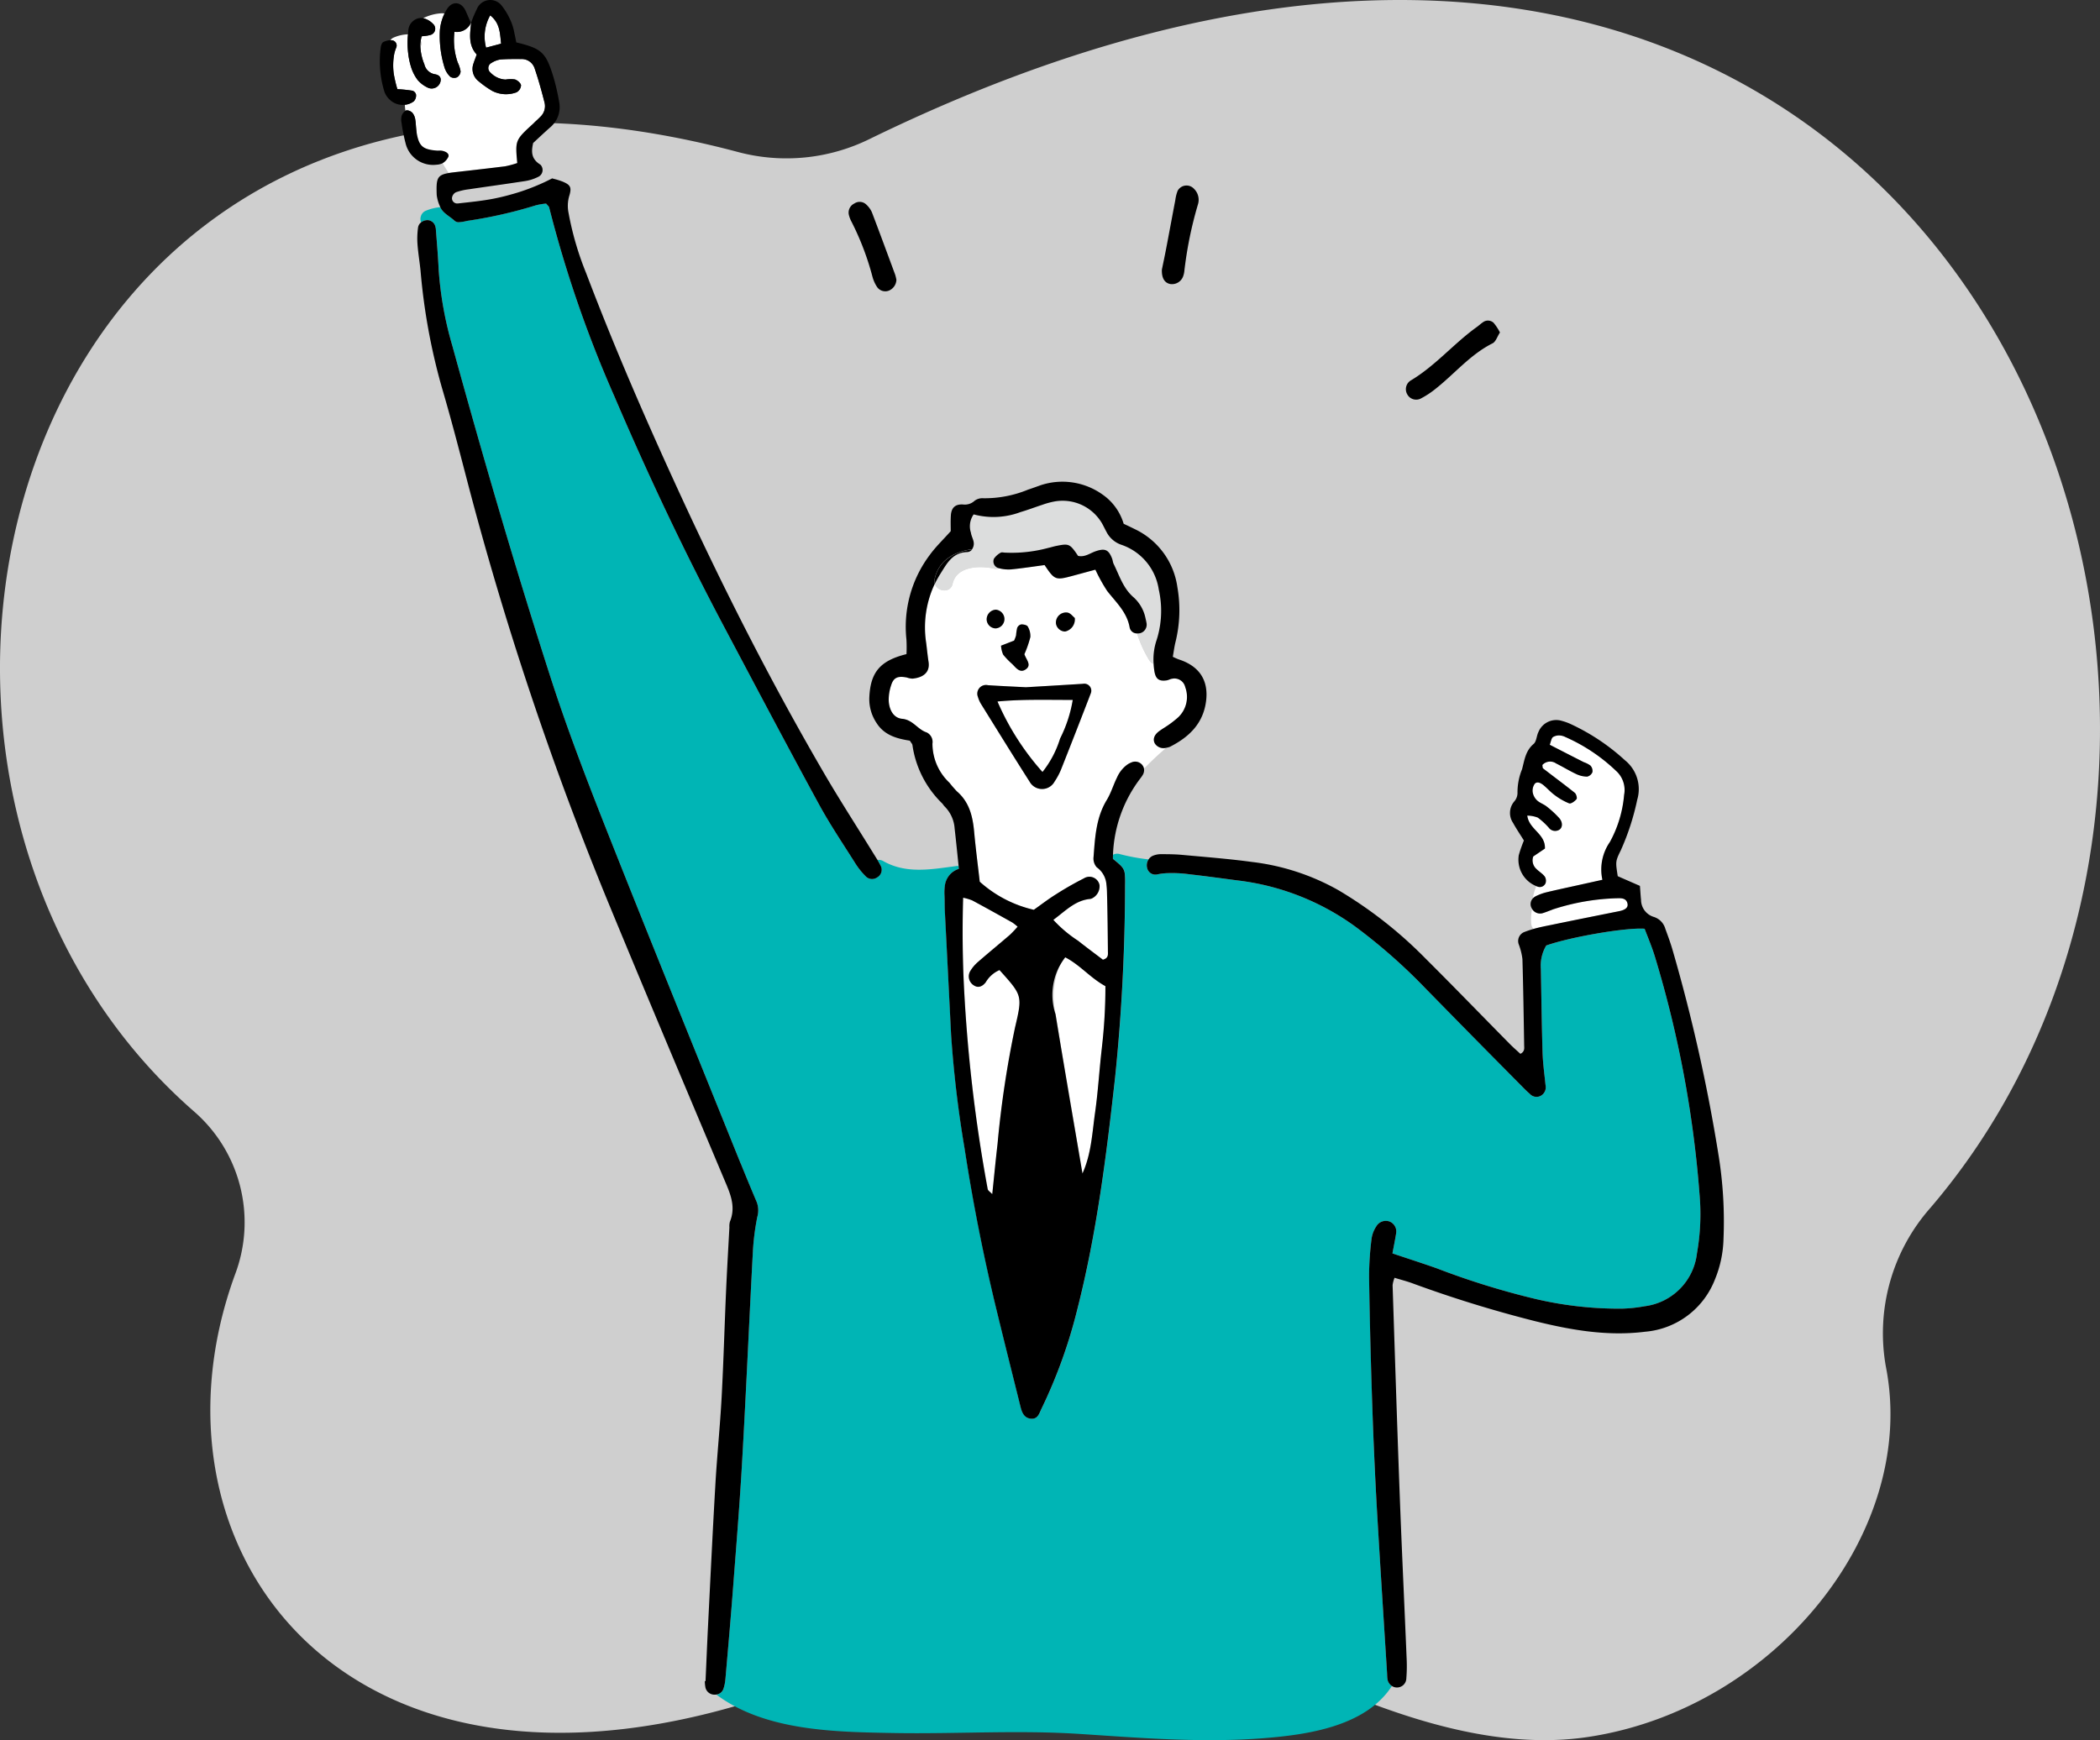
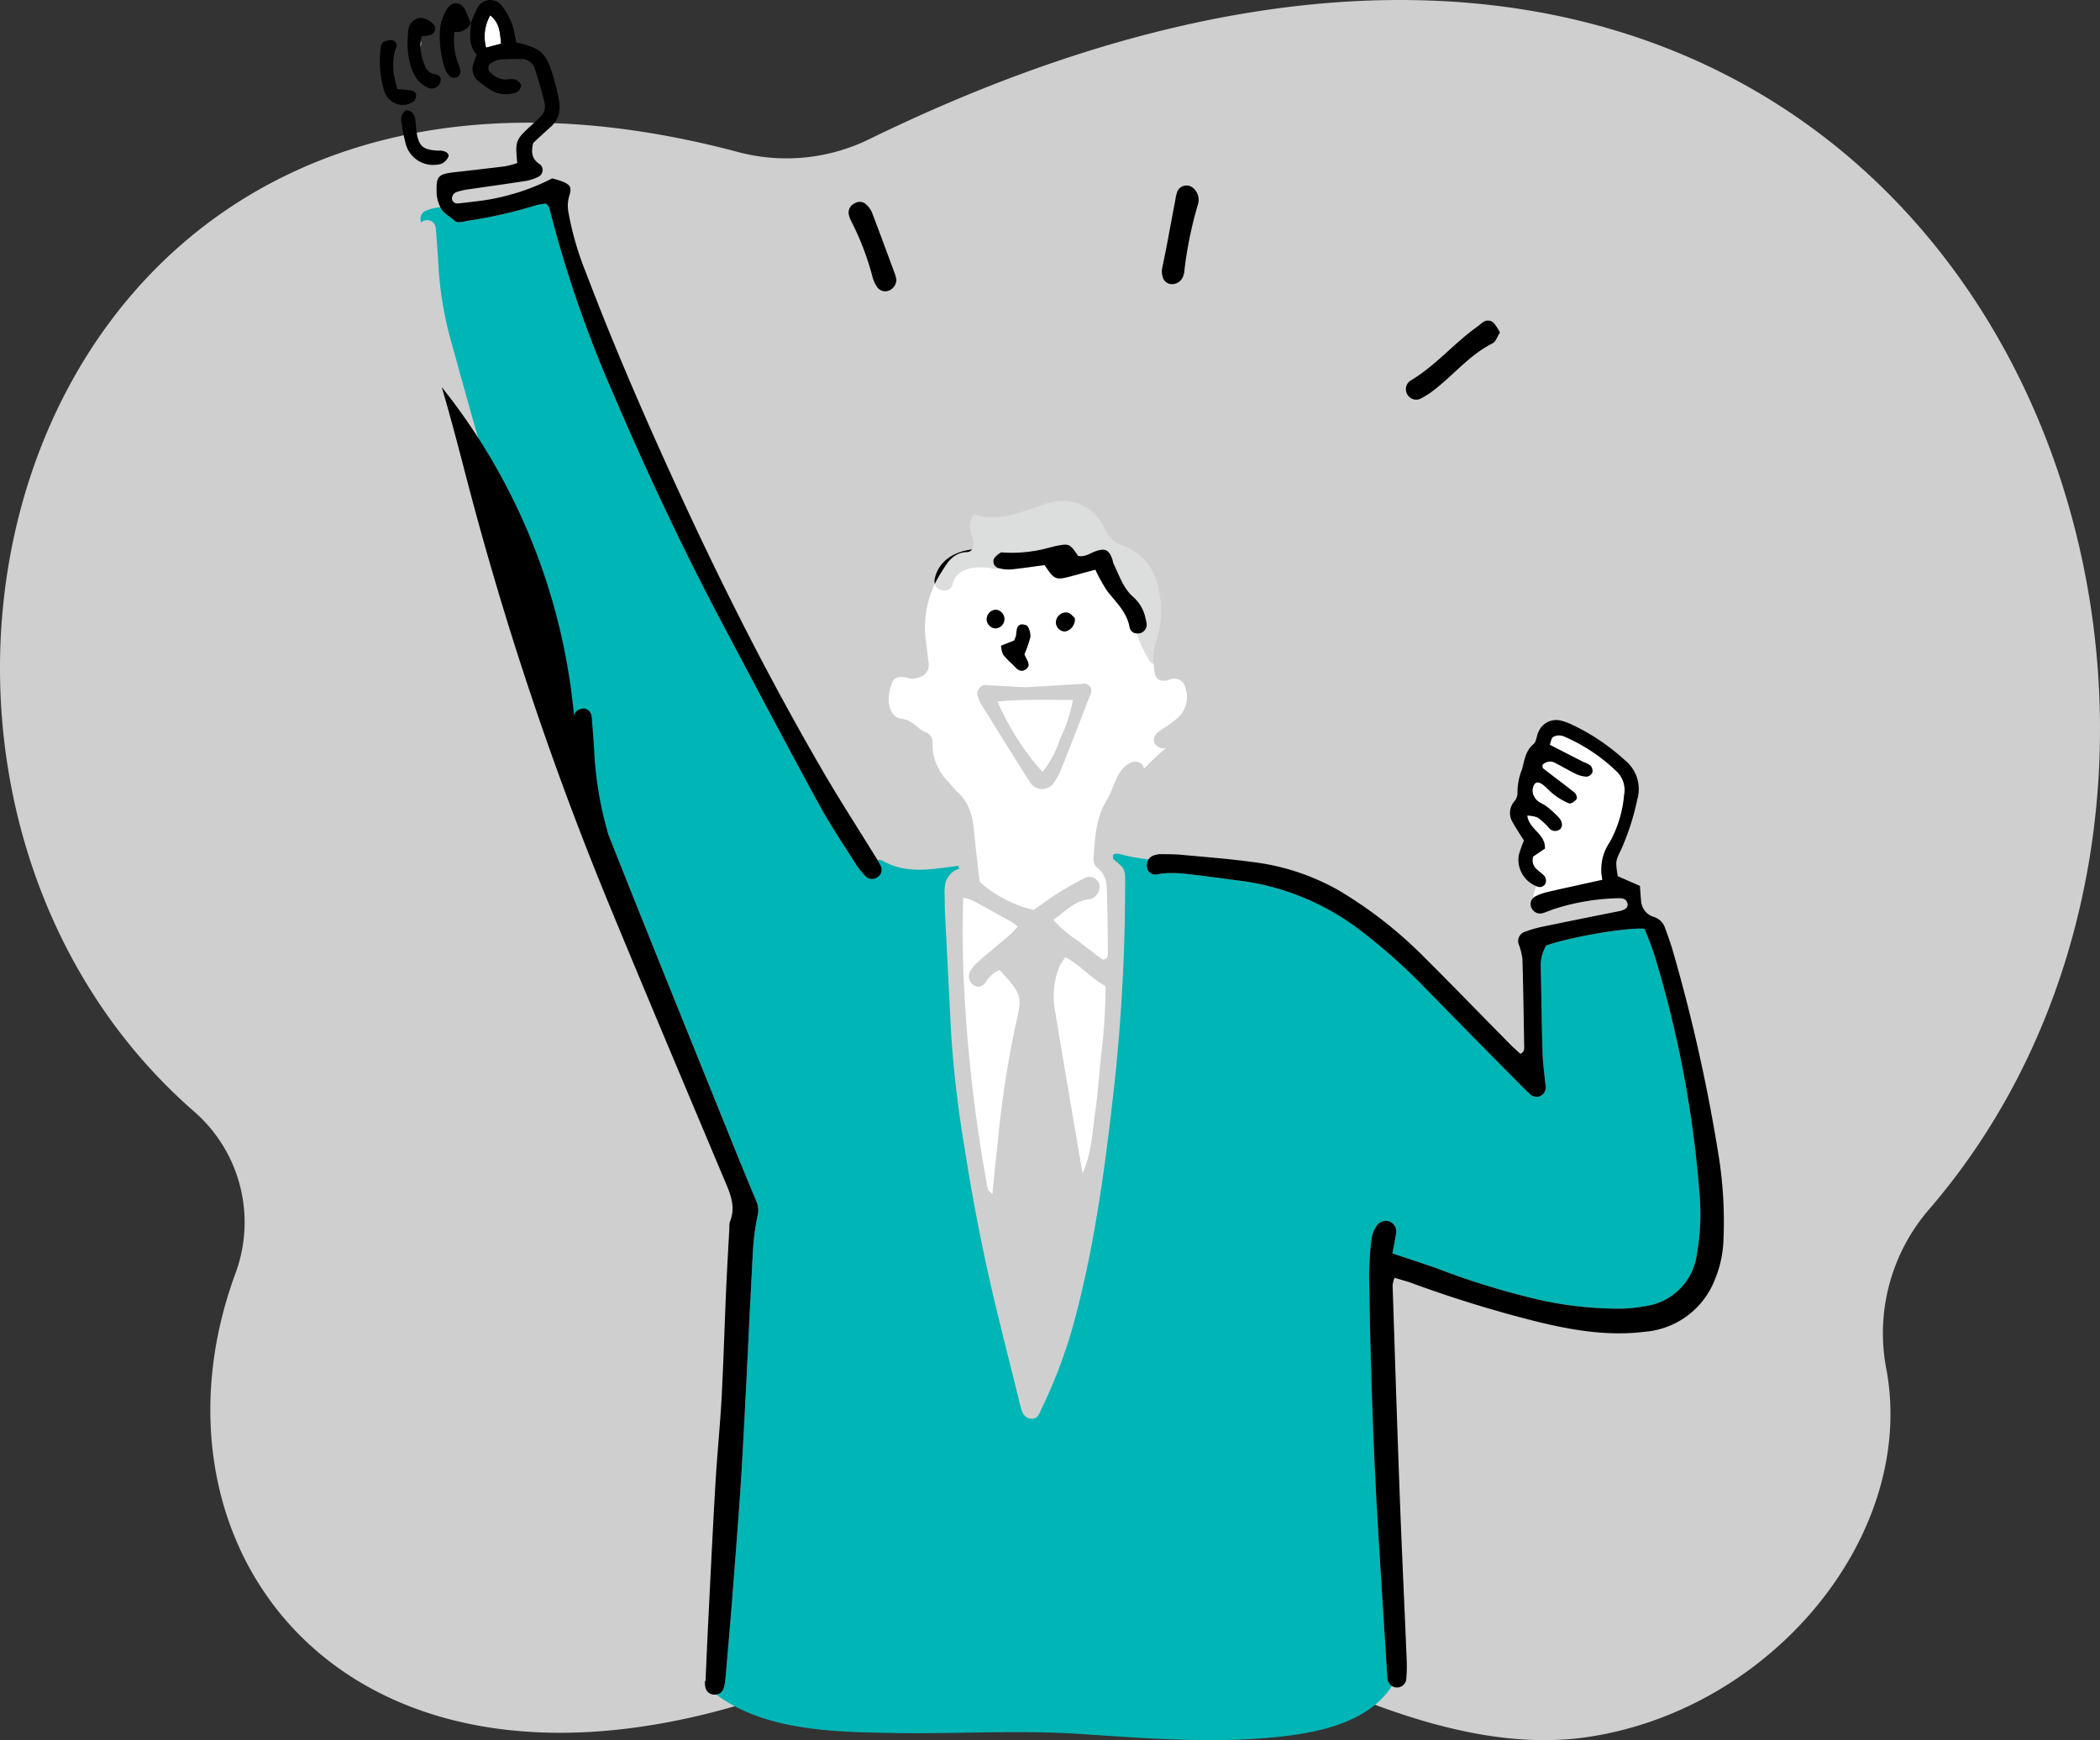
<svg xmlns="http://www.w3.org/2000/svg" width="265.426" height="220" viewBox="0 0 265.426 220">
  <rect x="0" y="0" width="265.426" height="220" fill="#333333" stroke="none" />
  <defs>
    <clipPath id="a">
      <rect width="265.426" height="220" fill="#f6f6f6" />
    </clipPath>
    <clipPath id="b">
      <rect width="169.885" height="220" fill="none" />
    </clipPath>
  </defs>
  <g transform="translate(-1057 -1397)">
    <g transform="translate(1057 1397)" opacity="0.8">
      <g clip-path="url(#a)">
        <path d="M109.931,17.565C245.173-48.413,299.271,88.115,243.995,152.7a23.95,23.95,0,0,0-5.635,20.074c4.1,20.807-13.978,43.227-37.563,46.816-16.681,2.538-34.913-7.19-49.487-14.243a5.314,5.314,0,0,0-6.849,2.108,17.484,17.484,0,0,1-27.779,2.745,5.135,5.135,0,0,0-5.95-1.273C48.3,238.166,15.893,198.635,29.757,161a18.563,18.563,0,0,0-5.117-20.378C-25.014,97.485,1.611-5.287,93.381,19.247a23.789,23.789,0,0,0,16.55-1.682" transform="translate(0 0)" fill="#f6f6f6" />
      </g>
    </g>
    <g transform="translate(1105 1397)">
      <g clip-path="url(#b)">
-         <path d="M213.162,157.5c-.154-.616-.681-.652-1.14-.647a28.4,28.4,0,0,0-8.053,1.339c-.135.041-.265.088-.393.141-.4.146-.793.317-1.2.428a1.178,1.178,0,0,1-1.274-.563v.047a6.2,6.2,0,0,0-.106,1.779,1.2,1.2,0,0,0,.293.71c.377-.106.758-.2,1.139-.282.306-.065.611-.13.916-.188,2.918-.6,5.842-1.186,8.764-1.773.833-.17,1.174-.487,1.051-.991" transform="translate(-55.463 -43.285)" fill="#fff" />
        <path d="M204.349,140.357a.993.993,0,0,1-1.3-.253,8.825,8.825,0,0,0-1.4-1.292,3.822,3.822,0,0,0-1.332-.253c.222,1.773,2.313,2.284,2.231,4.168-.453.311-.963.657-1.474,1a1.46,1.46,0,0,0,.376,1.555c.329.335.763.587,1.051.945l.012.012a1.008,1.008,0,0,1,.123.846.787.787,0,0,1-1,.458c-.059-.018-.112-.041-.171-.065a5.723,5.723,0,0,0-.434,1.538,1.329,1.329,0,0,1,.346-.258,6.525,6.525,0,0,1,1.35-.5c.6-.147,1.2-.282,1.809-.417.886-.2,1.772-.387,2.653-.587.781-.17,1.562-.346,2.625-.581a6.091,6.091,0,0,1,.945-4.773,15.023,15.023,0,0,0,1.8-5.959,3.251,3.251,0,0,0-1.039-3.058,22.2,22.2,0,0,0-6.387-4.262,1.881,1.881,0,0,0-.686-.194,1.456,1.456,0,0,0-.886.206c-.211.181-.253.557-.4.968,1.462.746,2.882,1.473,4.3,2.2a3.152,3.152,0,0,1,.839.428,1.012,1.012,0,0,1,.258.822.935.935,0,0,1-.669.576,3.267,3.267,0,0,1-1.367-.316c-.875-.411-1.7-.917-2.56-1.351a1.331,1.331,0,0,0-1.737.2c.035.164.012.37.1.434,1.327,1.034,2.683,2.026,3.992,3.077.188.146.335.675.229.8-.216.276-.7.623-.933.54a7.951,7.951,0,0,1-1.843-1.056c-.516-.37-.939-.875-1.438-1.274-.311-.247-.769-.488-1.074-.135a1.486,1.486,0,0,0-.247,1.092,1.823,1.823,0,0,0,.552,1c.346.323.845.476,1.215.775a12.347,12.347,0,0,1,1.579,1.456c.476.54.434,1.227-.006,1.486" transform="translate(-55.281 -35.443)" fill="#fff" />
        <path d="M190.212,56.25a6.335,6.335,0,0,1,.809,1.233c-.334.5-.522,1.169-.939,1.373-2.788,1.4-4.749,3.8-7.132,5.695a11.118,11.118,0,0,1-1.99,1.309,1.281,1.281,0,0,1-1.662-.57,1.3,1.3,0,0,1,.405-1.714c3.14-1.855,5.477-4.7,8.412-6.8.258-.188.493-.411.757-.587a1.045,1.045,0,0,1,1.339.064" transform="translate(-49.437 -15.447)" />
        <path d="M140.57,32.791a1.943,1.943,0,0,1,.517,2,49.385,49.385,0,0,0-1.726,8.5,2.542,2.542,0,0,1-.106.469,1.5,1.5,0,0,1-1.655,1.092c-.722-.14-1.109-.739-1.068-1.831.158-.763.358-1.708.54-2.654.393-2.048.768-4.1,1.162-6.158a4.832,4.832,0,0,1,.293-1.156,1.28,1.28,0,0,1,2.043-.264" transform="translate(-37.677 -8.941)" />
        <path d="M104.67,167.449c-.475.6-1,.7-1.455.4a1.326,1.326,0,0,1-.458-1.884,4.713,4.713,0,0,1,.927-1.086c1.333-1.162,2.7-2.283,4.039-3.433a14.038,14.038,0,0,0,.986-1.04,6.24,6.24,0,0,0-.668-.529c-1.68-.939-3.364-1.877-5.055-2.788a6.476,6.476,0,0,0-1.161-.346q-.151,5.019.046,9.974a194.46,194.46,0,0,0,3.059,26.869c.035.188.294.329.576.634.235-2.231.429-4.291.669-6.345a127.73,127.73,0,0,1,2.219-14.764c.939-4.009.909-4.015-1.973-7.22a3.757,3.757,0,0,0-1.749,1.556" transform="translate(-28.082 -43.257)" fill="#fff" />
        <path d="M118.325,168.417a10.467,10.467,0,0,0-.429,5.923c1.1,6.722,2.265,13.432,3.405,20.142,1.127-2.507,1.227-5.161,1.6-7.749.382-2.7.534-5.43.851-8.137a66.568,66.568,0,0,0,.452-7.8c-1.908-1.039-3.188-2.665-5.078-3.646a10.555,10.555,0,0,0-.8,1.268" transform="translate(-32.473 -46.127)" fill="#fff" />
        <path d="M107.839,122.41a33.087,33.087,0,0,0,5.688,8.911,12.819,12.819,0,0,0,2.226-4.227,16.95,16.95,0,0,0,1.6-4.884c-3.287.006-6.387-.1-9.516.2" transform="translate(-29.76 -33.722)" fill="#fff" />
        <path d="M123.124,119.618c.159-.112.316-.216.481-.323a12.883,12.883,0,0,0,1.843-1.374,3.552,3.552,0,0,0,.875-3.792,1.4,1.4,0,0,0-1.644-1.074c-.229.023-.453.164-.686.206-1.022.153-1.433-.188-1.586-1.257a8.115,8.115,0,0,1-.082-.833,1.153,1.153,0,0,1-.546-.464,15.452,15.452,0,0,1-1.544-3.386.937.937,0,0,1-.934-.723c-.328-1.961-1.726-3.205-2.853-4.655a21.264,21.264,0,0,1-1.485-2.683c-1.022.276-1.943.529-2.865.775-2.172.586-2.283.545-3.557-1.357-1.386.182-2.806.405-4.233.547a4.623,4.623,0,0,1-1.5-.141,1.187,1.187,0,0,1-.681.035c-1.791-.4-4.714-.316-5.207,1.914-.276,1.245-1.931,1-2.248.006a12.87,12.87,0,0,0-1.092,7.5c.106.8.182,1.6.3,2.4.224,1.52-.975,2.007-2.036,2.107a2.53,2.53,0,0,1-.705-.14c-1.163-.235-1.7,0-2,1a5.791,5.791,0,0,0-.3,1.89c.041,1.127.57,2.225,1.709,2.33,1.362.13,1.943,1.35,3.087,1.72a1.338,1.338,0,0,1,.734,1.415,6.8,6.8,0,0,0,2.148,4.95,14.17,14.17,0,0,0,.945,1.091c1.591,1.374,2.008,3.211,2.184,5.183.188,2.078.463,4.151.7,6.235a15.35,15.35,0,0,0,6.833,3.551c.933-.657,1.82-1.345,2.771-1.937a40.112,40.112,0,0,1,3.551-2.032,1.305,1.305,0,0,1,1.872.511,1.067,1.067,0,0,1,.118.381,1.711,1.711,0,0,1-.94,1.626.852.852,0,0,1-.229.077c-1.9.17-3.123,1.5-4.673,2.647a16.213,16.213,0,0,0,3.111,2.63c1.069.845,2.166,1.655,3.152,2.407.705-.188.64-.64.634-1.01-.022-2.494-.047-4.989-.117-7.484a9.61,9.61,0,0,0-.07-1.009,2.937,2.937,0,0,0-1.227-2.184,1.673,1.673,0,0,1-.4-1.3c.188-2.477.311-4.972,1.667-7.2.54-.886.833-1.919,1.3-2.853A3.984,3.984,0,0,1,119,123.9a2.562,2.562,0,0,1,.481-.258,1.154,1.154,0,0,1,1.339.217,1.088,1.088,0,0,1,.293.552,37.4,37.4,0,0,1,2.777-2.612,1.3,1.3,0,0,1-1.433-.587c-.269-.558-.022-1.122.664-1.591m-11.658-14.934c.369.071.669.5.9.676a1.569,1.569,0,0,1-1.232,1.714,1.2,1.2,0,0,1-1.145-.993,1.278,1.278,0,0,1,1.48-1.4m-6.781,3.541a4.361,4.361,0,0,0,.253-.67,5.986,5.986,0,0,1,.14-.945.742.742,0,0,1,.5-.435c.282-.005.723.083.828.27a2.32,2.32,0,0,1,.329,1.339,13.936,13.936,0,0,1-.752,2.161c.235.716,1.009,1.415.093,1.966-.687.417-1.162-.252-1.608-.7A9.947,9.947,0,0,1,103.305,110a3.4,3.4,0,0,1-.269-1.133c.617-.24,1.127-.44,1.649-.639m-2.331-3.91a1.184,1.184,0,0,1-.012,2.365,1.173,1.173,0,0,1-1.116-1.057,1.228,1.228,0,0,1,1.127-1.308M114.383,114.9q-1.857,4.843-3.769,9.656a8.8,8.8,0,0,1-.8,1.485,1.8,1.8,0,0,1-3.164.006c-2.078-3.252-4.1-6.539-6.141-9.821a3.522,3.522,0,0,1-.382-.875,1.1,1.1,0,0,1,1.262-1.492c1.68.112,3.364.182,4.8.259,2.577-.153,4.9-.288,7.22-.435a.887.887,0,0,1,.98,1.216" transform="translate(-24.516 -27.232)" fill="#fff" />
        <path d="M125.2,98.688a7.085,7.085,0,0,0-4.7-5.647,3.3,3.3,0,0,1-1.92-1.662c-.117-.211-.223-.428-.334-.639a5.764,5.764,0,0,0-6.382-3.152,10.447,10.447,0,0,0-1.391.393c-.916.3-1.814.646-2.741.916a9.707,9.707,0,0,1-5.929.294,2.593,2.593,0,0,0-.347,2.312c.053.394.265.764.341,1.151a1.251,1.251,0,0,1-.194.945.789.789,0,0,1-.61.341c-1.867.046-2.565,1.426-3.381,2.717a14.042,14.042,0,0,0-.717,1.292c.318.992,1.973,1.239,2.249-.005.493-2.231,3.417-2.319,5.207-1.914a1.2,1.2,0,0,0,.681-.035l-.135-.035a.882.882,0,0,1-.529-1.18,2.492,2.492,0,0,1,.828-.745.421.421,0,0,1,.264-.048c.071.007.14.012.206.024a17.6,17.6,0,0,0,5.483-.569c.392-.083.775-.211,1.168-.287,1.538-.306,1.655-.247,2.683,1.273.851.2,1.52-.358,2.26-.6,1.127-.381,1.6-.188,2.031.922.088.223.094.481.2.692.739,1.485,1.2,3.105,2.553,4.25a4.868,4.868,0,0,1,1.492,2.7c.041.159.07.311.1.471a1.119,1.119,0,0,1-.758,1.332,1.287,1.287,0,0,1-.421.041A15.5,15.5,0,0,0,124,107.617a1.163,1.163,0,0,0,.547.464,7.636,7.636,0,0,1,.364-2.959c.064-.188.117-.375.169-.563a12.242,12.242,0,0,0,.118-5.87" transform="translate(-26.741 -24.142)" fill="#dcdddd" />
        <path d="M101.59,95.93a.789.789,0,0,1-.61.341c-1.867.046-2.565,1.426-3.381,2.717a14.042,14.042,0,0,0-.717,1.292,1.194,1.194,0,0,1-.017-.628c.522-2.353,2.536-3.446,4.725-3.722" transform="translate(-26.722 -26.473)" />
        <path d="M87.735,44.462a6.29,6.29,0,0,1,.153.64,1.545,1.545,0,0,1-.933,1.362,1.258,1.258,0,0,1-1.5-.434,4.449,4.449,0,0,1-.592-1.309,34.737,34.737,0,0,0-2.648-6.957,3.564,3.564,0,0,1-.34-.892,1.268,1.268,0,0,1,.687-1.409,1.2,1.2,0,0,1,1.544.153,2.875,2.875,0,0,1,.686.956c1,2.624,1.967,5.254,2.942,7.89" transform="translate(-22.588 -9.729)" />
        <path d="M15.951,3.93a.035.035,0,0,1-.006.023V3.942a.018.018,0,0,0,.006-.012" transform="translate(-4.4 -1.085)" />
        <path d="M15.936,3.946v.012c-.006.018-.017.035-.017.041s-.007-.012-.007-.017.018-.024.024-.035" transform="translate(-4.391 -1.089)" />
        <path d="M168.771,160.8a139.839,139.839,0,0,0-5.642-30.045c-.376-1.221-.88-2.4-1.3-3.527-2.371-.176-9.422,1.051-12.433,2.119a5.008,5.008,0,0,0-.681,2.965c.07,3.54.111,7.08.216,10.619.047,1.362.24,2.712.376,4.068a1.229,1.229,0,0,1-.686,1.391,1.141,1.141,0,0,1-1.316-.3c-.429-.358-.816-.775-1.215-1.174q-6.015-6.1-12.028-12.217a70.972,70.972,0,0,0-8.876-7.795,31.645,31.645,0,0,0-14.887-5.794c-1.99-.258-3.981-.539-5.983-.763a15.853,15.853,0,0,0-3.029-.135,7.271,7.271,0,0,0-1.051.146,1.067,1.067,0,0,1-1.286-.815,1.35,1.35,0,0,1,.188-1.086,24.484,24.484,0,0,1-3.669-.676,1.128,1.128,0,0,0-.821.088c-.007.17-.007.346-.007.523,1.1.9,1.421,1.167,1.508,1.954a12.445,12.445,0,0,1,.025,1.315,240.68,240.68,0,0,1-1.257,24.333c-1.092,9.827-2.313,19.642-4.755,29.251a64.011,64.011,0,0,1-4.561,12.68c-.277.57-.447,1.292-1.274,1.245-.875-.053-1.174-.739-1.356-1.468-.969-3.9-1.949-7.795-2.9-11.7q-2.546-10.426-4.186-21.034a143.8,143.8,0,0,1-1.7-14.371q-.4-7.828-.792-15.662c-.03-.645-.012-1.291-.041-1.931a6.425,6.425,0,0,1,.041-1.174,2.555,2.555,0,0,1,1.779-2.184c-.012-.112-.024-.223-.035-.335a.858.858,0,0,0-.329-.006c-3.141.411-6.293,1.022-9.193-.622a1.138,1.138,0,0,0-.74-.153c.135.229.265.458.382.693a1.1,1.1,0,0,1-.382,1.478,1.215,1.215,0,0,1-.223.13,1.118,1.118,0,0,1-1.308-.276,9.224,9.224,0,0,1-1.21-1.5c-1.585-2.519-3.258-4.99-4.679-7.6-4.039-7.414-7.984-14.887-11.941-22.348-5.054-9.528-9.656-19.273-13.894-29.181a151.49,151.49,0,0,1-8.254-23.91c-.035-.135-.194-.247-.382-.476a8.2,8.2,0,0,0-1.309.224,57.255,57.255,0,0,1-8.688,1.966,5.329,5.329,0,0,1-1.1.17.816.816,0,0,1-.51-.223c-.593-.546-1.4-.9-1.767-1.673a5.967,5.967,0,0,0-1.931.493,1.148,1.148,0,0,0-.493,1.427,1.3,1.3,0,0,1,.868-.282,1.06,1.06,0,0,1,.94.828,1.4,1.4,0,0,1,.059.329c.13,1.685.276,3.364.352,5.049a45.109,45.109,0,0,0,1.743,9.716C15,67.588,19.071,81.56,23.533,95.4c2.166,6.727,4.72,13.331,7.32,19.906,5.5,13.9,11.142,27.743,16.73,41.615.664,1.638,1.339,3.264,2.032,4.9a3,3,0,0,1,.059,1.861,31.25,31.25,0,0,0-.552,4.3c-.47,8.753-.845,17.517-1.344,26.27-.3,5.383-.74,10.755-1.151,16.125-.293,3.892-.639,7.778-.975,11.665-.006.041-.006.076-.012.117a5.063,5.063,0,0,1-.246,1.174,1.085,1.085,0,0,1-.886.722c6.169,4.614,15.022,4.726,22.383,4.855,7.925.141,15.827-.4,23.74.13,7.625.5,15.257,1.121,22.906.534,5.588-.429,13.037-1.463,16.354-6.61a1.251,1.251,0,0,1-.564-.892c-.035-.235-.035-.481-.046-.722-.012-.223-.03-.446-.041-.67-.429-6.839-.875-13.684-1.268-20.529q-.362-6.384-.565-12.779-.263-8.085-.4-16.173a38.771,38.771,0,0,1,.318-4.808,3.81,3.81,0,0,1,.6-1.544,1.392,1.392,0,0,1,1.678-.6,1.361,1.361,0,0,1,.811,1.567c-.135.857-.312,1.708-.453,2.46,1.984.669,3.8,1.25,5.6,1.884a98.558,98.558,0,0,0,12.41,3.858,46.3,46.3,0,0,0,11,1.244,18.805,18.805,0,0,0,2.87-.306,7.612,7.612,0,0,0,6.61-6.7,28.29,28.29,0,0,0,.324-7.455" transform="translate(-1.962 -9.808)" fill="#00b5b5" />
        <path d="M7.136,7.109a1.143,1.143,0,0,1,.053.346,1.119,1.119,0,0,1-.1.464,3.761,3.761,0,0,1,.047-.81" transform="translate(-1.955 -1.962)" fill="#fff" />
        <path d="M20.4,6.262c-.152-1.35-.135-2.6-1.379-3.58A5.454,5.454,0,0,0,18.5,6.768c.681-.182,1.245-.329,1.9-.505" transform="translate(-5.062 -0.74)" fill="#fff" />
-         <path d="M11.6,22.224c1.591-.182,3.176-.358,4.766-.563a11.8,11.8,0,0,0,1.527-.411c-.264-2.9-.258-2.9,2.031-5,.293-.276.593-.54.875-.833a1.854,1.854,0,0,0,.552-1.767c-.376-1.478-.781-2.953-1.274-4.391a1.707,1.707,0,0,0-1.685-1.156c-.887,0-1.773-.018-2.654.058a2.976,2.976,0,0,0-1.1.429A.73.73,0,0,0,14.484,9.8a2.839,2.839,0,0,0,1.919.9,3.888,3.888,0,0,1,1.192-.017c.323.106.734.464.769.746a1.085,1.085,0,0,1-.581.886,3.826,3.826,0,0,1-3.047-.177,12.275,12.275,0,0,1-1.761-1.25,1.955,1.955,0,0,1-.634-2.178c.117-.382.27-.752.422-1.18-1.1-1.186-.845-2.624-.7-4.051l-.007.007a.035.035,0,0,1-.006.023c-.006.017-.017.035-.017.041s-.006-.012-.006-.018A1.937,1.937,0,0,1,9.952,4.659a8.631,8.631,0,0,0,.411,3.874,4.21,4.21,0,0,1,.364,1.127.942.942,0,0,1-.429.74.924.924,0,0,1-.869-.053A2.741,2.741,0,0,1,8.69,9.162,13.49,13.49,0,0,1,8.1,4.683,4.441,4.441,0,0,1,8.138,4.2,6,6,0,0,1,8.69,2.358a1.053,1.053,0,0,0-.306-.041A5.776,5.776,0,0,0,6,2.94a2.536,2.536,0,0,1,1.256.733.812.812,0,0,1-.287,1.368,4.382,4.382,0,0,1-.94.164H6.019c-.071.007-.141.018-.211.03a3.568,3.568,0,0,0-.117.546s-.007,0,0,.006a1.166,1.166,0,0,1,.053.346,1.119,1.119,0,0,1-.1.464,6.7,6.7,0,0,0,.5,2.166,1.648,1.648,0,0,0,1.3,1.257c.558.076.9.4.728.98a1.153,1.153,0,0,1-1.526.751,3.859,3.859,0,0,1-1.326-.968,5.28,5.28,0,0,1-.863-1.691,9.248,9.248,0,0,1-.364-1.773,10.73,10.73,0,0,1-.017-2.342,4.958,4.958,0,0,0-1.861.434.957.957,0,0,0-.37.311,1.11,1.11,0,0,1,.2.012.667.667,0,0,1,.552.9,4.437,4.437,0,0,0-.27.862,7.876,7.876,0,0,0-.059,2.436,15.628,15.628,0,0,0,.463,1.978,18.845,18.845,0,0,1,1.919.2.7.7,0,0,1,.44.493v.012a1.077,1.077,0,0,1-.269.822,2.218,2.218,0,0,1-1.139.451,5.157,5.157,0,0,0,.07.752.667.667,0,0,1,.129-.054,1.01,1.01,0,0,1,.781.358A1.772,1.772,0,0,1,5,15.813c.03.193.053.387.064.581.029.364.053.728.112,1.086.287,1.655.8,2.072,2.565,2.2.159.012.323-.012.481,0a1.681,1.681,0,0,1,.64.182c.264.147.4.364.311.6a1.855,1.855,0,0,1-.7.792,1.439,1.439,0,0,0,.064.147c.2.387.458.739.681,1.109.2-.035.416-.064.668-.093l1.7-.194" transform="translate(-0.509 -0.639)" fill="#fff" />
-         <path d="M118.55,119.616a2.52,2.52,0,0,0-.481.258,3.979,3.979,0,0,0-1.3,1.626c-.464.933-.758,1.966-1.3,2.853-1.355,2.231-1.478,4.726-1.667,7.2a1.67,1.67,0,0,0,.4,1.3,2.935,2.935,0,0,1,1.227,2.184,9.414,9.414,0,0,1,.071,1.009c.07,2.5.093,4.989.117,7.484.007.37.071.822-.634,1.01-.985-.752-2.083-1.562-3.152-2.407a16.243,16.243,0,0,1-3.112-2.63c1.55-1.145,2.772-2.477,4.674-2.647a.852.852,0,0,0,.229-.077,1.713,1.713,0,0,0,.94-1.626,1.082,1.082,0,0,0-.118-.381,1.305,1.305,0,0,0-1.872-.511,40.233,40.233,0,0,0-3.552,2.032c-.951.592-1.837,1.279-2.77,1.937a15.35,15.35,0,0,1-6.833-3.551c-.235-2.084-.51-4.157-.7-6.235-.176-1.972-.592-3.81-2.184-5.183a13.894,13.894,0,0,1-.945-1.092,6.8,6.8,0,0,1-2.149-4.949,1.337,1.337,0,0,0-.733-1.415c-1.145-.37-1.725-1.591-3.088-1.72-1.139-.1-1.667-1.2-1.708-2.33a5.772,5.772,0,0,1,.3-1.89c.306-1,.839-1.233,2-1a2.557,2.557,0,0,0,.7.14c1.062-.1,2.26-.587,2.037-2.107-.123-.793-.2-1.6-.3-2.4a12.869,12.869,0,0,1,1.092-7.5,1.186,1.186,0,0,1-.017-.628c.522-2.354,2.536-3.446,4.725-3.722a1.25,1.25,0,0,0,.194-.946c-.076-.387-.288-.757-.341-1.15a2.594,2.594,0,0,1,.347-2.313,9.7,9.7,0,0,0,5.929-.293c.927-.27,1.825-.616,2.742-.917a10.513,10.513,0,0,1,1.39-.392,5.766,5.766,0,0,1,6.382,3.152c.111.212.216.429.334.64a3.3,3.3,0,0,0,1.92,1.662,7.085,7.085,0,0,1,4.7,5.647,12.239,12.239,0,0,1-.118,5.87c-.053.188-.106.376-.169.564a7.634,7.634,0,0,0-.364,2.958,8.114,8.114,0,0,0,.082.833c.153,1.069.563,1.41,1.586,1.257.234-.041.458-.182.686-.206a1.4,1.4,0,0,1,1.644,1.074,3.552,3.552,0,0,1-.875,3.792,12.849,12.849,0,0,1-1.843,1.373c-.164.106-.323.211-.481.323-.687.47-.933,1.033-.664,1.591a1.3,1.3,0,0,0,1.432.587,2.325,2.325,0,0,0,.253-.054,1.046,1.046,0,0,0,.229-.07c2.419-1.221,4.221-2.941,4.58-5.782.335-2.642-.864-4.438-3.452-5.272a8.1,8.1,0,0,1-.752-.334c0-.012.006-.018.006-.03.112-.628.188-1.244.335-1.837a16.814,16.814,0,0,0,.235-6.945,9.575,9.575,0,0,0-5.325-7.3c-.5-.247-1-.487-1.462-.7a6.869,6.869,0,0,0-2.688-3.71,8.735,8.735,0,0,0-7.814-1.163c-.529.188-1.056.382-1.591.558A14.37,14.37,0,0,1,99.872,86.2a1.634,1.634,0,0,0-1.11.323,1.811,1.811,0,0,1-1.473.464c-1.027-.053-1.474.458-1.527,1.438-.041.717-.012,1.432-.012,1.938-.98,1.1-1.919,1.99-2.659,3.017a15.111,15.111,0,0,0-2.941,10.684,17.6,17.6,0,0,1,.006,1.843c-3.341.828-4.572,2.289-4.7,5.542a5.431,5.431,0,0,0,.933,3.188c1,1.567,2.636,1.966,4.191,2.213.17.281.311.41.328.551a12.792,12.792,0,0,0,3.764,7.385c.106.117.188.264.3.376a4.326,4.326,0,0,1,1.269,2.794c.176,1.5.323,3.005.505,4.761.011.112.022.224.035.335a2.556,2.556,0,0,0-1.779,2.184,6.432,6.432,0,0,0-.041,1.174c.03.639.012,1.285.041,1.931q.4,7.828.792,15.662a143.786,143.786,0,0,0,1.7,14.37q1.628,10.612,4.186,21.034c.951,3.9,1.931,7.8,2.9,11.7.182.728.481,1.415,1.357,1.468.827.046,1-.676,1.274-1.245a63.981,63.981,0,0,0,4.561-12.68c2.442-9.61,3.664-19.425,4.755-29.252a240.442,240.442,0,0,0,1.257-24.333,12.284,12.284,0,0,0-.024-1.315c-.088-.787-.4-1.051-1.509-1.955,0-.177,0-.353.007-.523a16.9,16.9,0,0,1,3.493-9.7,4.221,4.221,0,0,0,.27-.394,1.174,1.174,0,0,0,.153-.786,1.088,1.088,0,0,0-.293-.552,1.154,1.154,0,0,0-1.339-.217m-14.657,33.449a127.732,127.732,0,0,0-2.22,14.765c-.24,2.054-.434,4.115-.668,6.345-.282-.3-.541-.446-.576-.634a194.348,194.348,0,0,1-3.059-26.869q-.192-4.958-.046-9.974a6.484,6.484,0,0,1,1.162.346c1.691.91,3.375,1.849,5.054,2.788a6.136,6.136,0,0,1,.669.529,14.2,14.2,0,0,1-.986,1.04c-1.338,1.15-2.706,2.271-4.039,3.433a4.7,4.7,0,0,0-.927,1.086,1.328,1.328,0,0,0,.458,1.884c.458.294.98.194,1.456-.4a3.751,3.751,0,0,1,1.749-1.557c2.882,3.206,2.912,3.211,1.973,7.221m10.965,2.612c-.318,2.706-.47,5.436-.851,8.137-.37,2.589-.469,5.242-1.6,7.749-1.139-6.71-2.307-13.42-3.405-20.142a7.758,7.758,0,0,1,1.227-7.191c1.891.98,3.171,2.607,5.078,3.646a66.561,66.561,0,0,1-.452,7.8" transform="translate(-23.583 -23.208)" />
        <path d="M126.36,104.492a4.872,4.872,0,0,0-1.492-2.7c-1.35-1.145-1.814-2.765-2.554-4.251-.1-.211-.111-.469-.2-.692-.434-1.11-.9-1.3-2.031-.922-.741.246-1.409.8-2.261.6-1.027-1.52-1.144-1.579-2.682-1.274-.393.076-.775.2-1.169.287a17.6,17.6,0,0,1-5.482.57,2.016,2.016,0,0,0-.206-.024.419.419,0,0,0-.264.047,2.487,2.487,0,0,0-.828.746.882.882,0,0,0,.529,1.18c.047.011.088.022.135.035a4.6,4.6,0,0,0,1.5.14c1.426-.14,2.847-.363,4.233-.546,1.274,1.9,1.385,1.943,3.556,1.356.922-.246,1.843-.5,2.865-.775a21.262,21.262,0,0,0,1.485,2.683c1.127,1.45,2.525,2.694,2.853,4.655a.936.936,0,0,0,.934.722,1.272,1.272,0,0,0,.422-.041,1.118,1.118,0,0,0,.758-1.332c-.03-.159-.059-.311-.1-.47" transform="translate(-29.56 -26.247)" />
-         <path d="M105.663,119.577a1.1,1.1,0,0,0-1.262,1.492,3.511,3.511,0,0,0,.382.875c2.037,3.281,4.063,6.568,6.141,9.822a1.8,1.8,0,0,0,3.164-.007,8.75,8.75,0,0,0,.8-1.485q1.91-4.817,3.769-9.656a.887.887,0,0,0-.98-1.215c-2.319.146-4.643.281-7.22.434-1.433-.077-3.117-.147-4.8-.259m10.725,1.861a16.933,16.933,0,0,1-1.6,4.885,12.827,12.827,0,0,1-2.225,4.226,33.076,33.076,0,0,1-5.689-8.911c3.129-.3,6.229-.195,9.516-.2" transform="translate(-28.794 -32.95)" />
        <path d="M120.421,107.639c-.23-.177-.529-.6-.9-.676a1.278,1.278,0,0,0-1.48,1.4,1.2,1.2,0,0,0,1.145.992,1.568,1.568,0,0,0,1.233-1.714" transform="translate(-32.573 -29.512)" />
        <path d="M110.994,109.032a.74.74,0,0,0-.5.435,6.071,6.071,0,0,0-.141.945,4.247,4.247,0,0,1-.252.669c-.523.2-1.033.4-1.65.64a3.406,3.406,0,0,0,.27,1.133,9.894,9.894,0,0,0,1.169,1.209c.446.452.921,1.121,1.608.7.916-.551.141-1.25-.093-1.966a13.936,13.936,0,0,0,.752-2.161,2.319,2.319,0,0,0-.329-1.339c-.1-.188-.545-.275-.828-.27" transform="translate(-29.927 -30.089)" />
        <path d="M107.075,106.462a1.228,1.228,0,0,0-1.127,1.308,1.173,1.173,0,0,0,1.116,1.057,1.185,1.185,0,0,0,1.122-1.3,1.2,1.2,0,0,0-1.11-1.068" transform="translate(-29.237 -29.38)" />
        <path d="M66.027,109.416c-.117-.235-.246-.463-.382-.693-.159-.258-.317-.51-.476-.763-2.066-3.357-4.21-6.668-6.2-10.073-6.692-11.471-12.7-23.294-18.257-35.363-4.238-9.2-8.283-18.492-11.881-27.967A38.7,38.7,0,0,1,26.6,26.932a4.453,4.453,0,0,1,.076-2.131c.352-1.122.164-1.427-.845-1.849a9.8,9.8,0,0,0-1.115-.347l-.193-.053c-.664.347-1.334.658-2,.933-.106.047-.211.088-.317.13a25.289,25.289,0,0,1-2.977,1c-.675.194-1.362.353-2.054.493-1.5.294-3.024.44-4.538.611a.738.738,0,0,1-.106.005A.653.653,0,0,1,11.868,25a.935.935,0,0,1,.48-.686,7.613,7.613,0,0,1,1.638-.382c1.978-.294,3.963-.563,5.941-.863.4-.059.81-.117,1.215-.182a5.477,5.477,0,0,0,1.209-.341c.007-.006.019-.006.024-.012a3.675,3.675,0,0,0,.358-.159.96.96,0,0,0,.336-1.526.628.628,0,0,0-.1-.076c-1.115-.723-1.085-1.632-.845-2.695.728-.675,1.432-1.338,2.155-1.978A3.338,3.338,0,0,0,25.4,12.837a27.365,27.365,0,0,0-.7-3.053c-.969-3.182-1.481-3.64-4.709-4.426-.076-.37-.14-.758-.235-1.139a6.855,6.855,0,0,0-.387-1.392A8.68,8.68,0,0,0,18.184.762a1.825,1.825,0,0,0-3.176.382,15.289,15.289,0,0,0-.716,1.691V2.84c-.146,1.427-.4,2.865.7,4.051-.152.429-.3.8-.422,1.179a1.956,1.956,0,0,0,.634,2.179,12.275,12.275,0,0,0,1.761,1.25,3.824,3.824,0,0,0,3.047.176,1.087,1.087,0,0,0,.581-.886c-.035-.282-.446-.639-.769-.745a3.888,3.888,0,0,0-1.192.017,2.843,2.843,0,0,1-1.919-.9.729.729,0,0,1,.147-1.209,2.992,2.992,0,0,1,1.1-.429c.88-.076,1.767-.059,2.654-.059A1.71,1.71,0,0,1,22.3,8.622c.492,1.438.9,2.911,1.273,4.391a1.855,1.855,0,0,1-.552,1.767c-.282.294-.581.558-.875.834-2.289,2.1-2.3,2.1-2.032,5a11.754,11.754,0,0,1-1.526.411c-1.591.2-3.176.381-4.766.563l-1.7.193c-.251.03-.468.059-.668.094-1.5.253-1.591.722-1.521,2.765a4.782,4.782,0,0,0,.383,1.385c.023.059.046.117.07.176.363.775,1.174,1.127,1.767,1.673a.81.81,0,0,0,.51.223,5.28,5.28,0,0,0,1.1-.17,57.245,57.245,0,0,0,8.688-1.966,8.105,8.105,0,0,1,1.31-.223c.187.229.345.34.382.476a151.242,151.242,0,0,0,8.253,23.91c4.237,9.909,8.84,19.654,13.894,29.181,3.957,7.461,7.9,14.934,11.94,22.348,1.421,2.612,3.094,5.083,4.679,7.6a9.271,9.271,0,0,0,1.21,1.5,1.117,1.117,0,0,0,1.308.276,1.178,1.178,0,0,0,.224-.129,1.1,1.1,0,0,0,.382-1.479M16.171,6.027a5.447,5.447,0,0,1,.522-4.086c1.244.98,1.227,2.231,1.379,3.58-.657.177-1.22.324-1.9.505" transform="translate(-2.736 0)" />
        <path d="M206.2,180.981a214.48,214.48,0,0,0-5.829-26.106c-.265-.927-.6-1.837-.933-2.741a2.186,2.186,0,0,0-1.444-1.5,2.265,2.265,0,0,1-1.626-2.149c-.059-.552-.088-1.1-.14-1.779-.951-.416-1.891-.822-2.806-1.227-.276-1.82-.317-1.837.387-3.269a31.324,31.324,0,0,0,2.078-6.4,4.689,4.689,0,0,0-1.556-4.989,26.743,26.743,0,0,0-6.792-4.545,6.618,6.618,0,0,0-1.127-.416,2.429,2.429,0,0,0-3.005,1.373c-.252.494-.246,1.221-.623,1.533-1.022.869-1.144,2.025-1.456,3.194a7.712,7.712,0,0,0-.575,3.023,1.646,1.646,0,0,1-.417,1.056,2.235,2.235,0,0,0-.146,2.7c.423.769.922,1.5,1.373,2.231a16.139,16.139,0,0,0-.646,1.843,3.6,3.6,0,0,0,2.218,3.927c.059.024.112.047.171.065a.787.787,0,0,0,1-.458,1.008,1.008,0,0,0-.122-.846l-.012-.012c-.287-.358-.722-.61-1.051-.946a1.458,1.458,0,0,1-.376-1.555c.512-.348,1.022-.694,1.474-1,.082-1.885-2.008-2.4-2.231-4.168a3.785,3.785,0,0,1,1.332.253,8.755,8.755,0,0,1,1.4,1.291.994.994,0,0,0,1.3.253c.44-.259.481-.946.005-1.486a12.294,12.294,0,0,0-1.578-1.456c-.37-.3-.87-.452-1.216-.775a1.819,1.819,0,0,1-.551-1,1.489,1.489,0,0,1,.246-1.092c.3-.352.763-.112,1.074.135.5.4.922.9,1.438,1.274a7.954,7.954,0,0,0,1.843,1.057c.23.082.717-.264.933-.54.106-.13-.041-.657-.229-.8-1.309-1.051-2.665-2.042-3.992-3.076-.088-.064-.065-.27-.1-.434a1.329,1.329,0,0,1,1.737-.2c.864.434,1.686.939,2.56,1.35a3.267,3.267,0,0,0,1.367.317.939.939,0,0,0,.67-.576,1.017,1.017,0,0,0-.258-.823,3.168,3.168,0,0,0-.84-.428c-1.421-.722-2.841-1.45-4.3-2.2.153-.411.194-.786.4-.968a1.452,1.452,0,0,1,.886-.206,1.853,1.853,0,0,1,.687.194,22.208,22.208,0,0,1,6.387,4.261,3.253,3.253,0,0,1,1.039,3.059,15.021,15.021,0,0,1-1.8,5.958,6.1,6.1,0,0,0-.945,4.773c-1.063.235-1.843.411-2.624.581-.881.2-1.767.387-2.654.586-.6.135-1.209.271-1.808.417a6.593,6.593,0,0,0-1.35.5,1.307,1.307,0,0,0-.346.258,1.062,1.062,0,0,0-.206,1.156c.03.059.059.118.094.176a1.179,1.179,0,0,0,1.274.564c.405-.112.8-.282,1.2-.429.128-.053.258-.1.393-.14a28.4,28.4,0,0,1,8.053-1.339c.458-.006.986.03,1.14.646.122.5-.218.822-1.051.991-2.923.587-5.847,1.169-8.764,1.774-.3.058-.61.123-.916.188-.381.082-.762.176-1.139.282-.393.112-.786.247-1.168.394a1.22,1.22,0,0,0-.687,1.591,7.983,7.983,0,0,1,.452,1.831c.106,3.622.159,7.239.218,10.86,0,.365.122.816-.476,1.116-.417-.387-.892-.793-1.326-1.234-3.564-3.609-7.086-7.255-10.678-10.83a54.019,54.019,0,0,0-10.984-8.617,29.156,29.156,0,0,0-10.924-3.575c-2.947-.4-5.917-.628-8.882-.9-.88-.082-1.767-.082-2.653-.088a2.671,2.671,0,0,0-.933.177,1.214,1.214,0,0,0-.61.481,1.347,1.347,0,0,0-.188,1.086,1.067,1.067,0,0,0,1.286.815,7.27,7.27,0,0,1,1.051-.146,15.852,15.852,0,0,1,3.029.135c2,.224,3.992.5,5.983.763a31.645,31.645,0,0,1,14.887,5.794,70.972,70.972,0,0,1,8.876,7.795q6,6.13,12.028,12.217c.4.4.786.815,1.215,1.174a1.141,1.141,0,0,0,1.316.3,1.229,1.229,0,0,0,.686-1.391c-.135-1.356-.329-2.706-.376-4.068-.106-3.54-.147-7.08-.216-10.619a5,5,0,0,1,.681-2.965c3.011-1.068,10.062-2.294,12.433-2.119.423,1.127.928,2.307,1.3,3.527a139.841,139.841,0,0,1,5.642,30.045,28.321,28.321,0,0,1-.324,7.455,7.612,7.612,0,0,1-6.61,6.7,18.8,18.8,0,0,1-2.87.306,46.3,46.3,0,0,1-11-1.244,98.672,98.672,0,0,1-12.41-3.857c-1.8-.635-3.617-1.216-5.6-1.885.14-.752.317-1.6.453-2.46a1.361,1.361,0,0,0-.811-1.567,1.392,1.392,0,0,0-1.678.6,3.81,3.81,0,0,0-.6,1.544,38.768,38.768,0,0,0-.318,4.808q.124,8.083.4,16.173.212,6.391.565,12.779c.393,6.845.839,13.69,1.268,20.529a1.228,1.228,0,0,1,.277.062,1.354,1.354,0,0,1,.489.3,1.354,1.354,0,0,0-.489-.3,1.228,1.228,0,0,0-.277-.062c.012.224.03.447.041.67.012.24.012.487.046.722a1.253,1.253,0,0,0,.563.892c.112-.17.224-.346.324-.529-.1.182-.211.358-.324.529a1.128,1.128,0,0,0,.558.188,1.181,1.181,0,0,0,1.269-1.168,19.075,19.075,0,0,0,.041-2.407c-.282-6.833-.61-13.666-.868-20.5-.335-8.924-.616-17.852-.91-26.781a3.867,3.867,0,0,1,.247-.939c.822.253,1.515.429,2.183.669a154.727,154.727,0,0,0,15.646,4.831c4.537,1.121,9.111,1.914,13.836,1.321a10.393,10.393,0,0,0,8.812-6.568,14.369,14.369,0,0,0,1.1-5.166,52.657,52.657,0,0,0-.587-10.349" transform="translate(-36.951 -34.705)" />
-         <path d="M47.429,157.724C41.841,143.852,36.2,130.01,30.7,116.109c-2.6-6.575-5.154-13.179-7.32-19.907-4.461-13.842-8.53-27.814-12.387-41.838a45.064,45.064,0,0,1-1.743-9.716c-.076-1.685-.223-3.364-.352-5.049a1.481,1.481,0,0,0-.059-.329,1.06,1.06,0,0,0-.94-.828,1.3,1.3,0,0,0-.869.282,1.011,1.011,0,0,0-.382.64,10.154,10.154,0,0,0-.07,2.149c.083,1.121.276,2.237.387,3.357A78.068,78.068,0,0,0,9.642,59.554c1.115,3.775,2.107,7.591,3.1,11.4a418.082,418.082,0,0,0,17.923,53.7c4.813,11.664,9.727,23.293,14.618,34.922.751,1.779,1.6,3.5.781,5.489a2.249,2.249,0,0,0-.065.722c-.141,2.648-.3,5.3-.416,7.948-.2,4.5-.324,9.011-.564,13.508-.2,3.692-.581,7.379-.793,11.071-.346,5.947-.628,11.893-.927,17.84-.117,2.33-.211,4.661-.316,6.991h-.088a4.217,4.217,0,0,0,.059.716,1.16,1.16,0,0,0,.927.98,1.461,1.461,0,0,0,.476.006,1.086,1.086,0,0,0,.887-.722,5.063,5.063,0,0,0,.246-1.174c.006-.041.006-.076.012-.117.335-3.887.681-7.772.975-11.665.411-5.371.851-10.743,1.15-16.125.5-8.753.875-17.517,1.345-26.27a31.25,31.25,0,0,1,.551-4.3,3.005,3.005,0,0,0-.058-1.861c-.693-1.632-1.368-3.258-2.032-4.9" transform="translate(-1.808 -10.609)" />
+         <path d="M47.429,157.724C41.841,143.852,36.2,130.01,30.7,116.109a45.064,45.064,0,0,1-1.743-9.716c-.076-1.685-.223-3.364-.352-5.049a1.481,1.481,0,0,0-.059-.329,1.06,1.06,0,0,0-.94-.828,1.3,1.3,0,0,0-.869.282,1.011,1.011,0,0,0-.382.64,10.154,10.154,0,0,0-.07,2.149c.083,1.121.276,2.237.387,3.357A78.068,78.068,0,0,0,9.642,59.554c1.115,3.775,2.107,7.591,3.1,11.4a418.082,418.082,0,0,0,17.923,53.7c4.813,11.664,9.727,23.293,14.618,34.922.751,1.779,1.6,3.5.781,5.489a2.249,2.249,0,0,0-.065.722c-.141,2.648-.3,5.3-.416,7.948-.2,4.5-.324,9.011-.564,13.508-.2,3.692-.581,7.379-.793,11.071-.346,5.947-.628,11.893-.927,17.84-.117,2.33-.211,4.661-.316,6.991h-.088a4.217,4.217,0,0,0,.059.716,1.16,1.16,0,0,0,.927.98,1.461,1.461,0,0,0,.476.006,1.086,1.086,0,0,0,.887-.722,5.063,5.063,0,0,0,.246-1.174c.006-.041.006-.076.012-.117.335-3.887.681-7.772.975-11.665.411-5.371.851-10.743,1.15-16.125.5-8.753.875-17.517,1.345-26.27a31.25,31.25,0,0,1,.551-4.3,3.005,3.005,0,0,0-.058-1.861c-.693-1.632-1.368-3.258-2.032-4.9" transform="translate(-1.808 -10.609)" />
        <path d="M11.8,9.865a.924.924,0,0,0,.869.053.942.942,0,0,0,.429-.74,4.21,4.21,0,0,0-.364-1.127,8.631,8.631,0,0,1-.411-3.874A1.937,1.937,0,0,0,14.4,3.049c-.217-.487-.423-.98-.64-1.473C13.236.379,12.091.2,11.381,1.3a4.912,4.912,0,0,0-.316.576,6,6,0,0,0-.552,1.843c-.023.165-.035.324-.041.482a13.51,13.51,0,0,0,.594,4.479A2.741,2.741,0,0,0,11.8,9.865" transform="translate(-2.884 -0.156)" />
        <path d="M8.966,25.951c.012-.005.023-.017.035-.023a1.853,1.853,0,0,0,.7-.792c.094-.235-.046-.453-.311-.6a1.677,1.677,0,0,0-.639-.182c-.159-.012-.323.012-.481,0-1.767-.129-2.278-.546-2.565-2.2-.059-.358-.083-.722-.112-1.086-.012-.194-.035-.388-.064-.581a1.763,1.763,0,0,0-.335-.869,1,1,0,0,0-.781-.358.609.609,0,0,0-.129.054,1.265,1.265,0,0,0-.47.592,1.878,1.878,0,0,0-.029.94,22.677,22.677,0,0,0,.51,2.583,3.573,3.573,0,0,0,3.916,2.706,2,2,0,0,0,.757-.182" transform="translate(-1.032 -5.312)" />
        <path d="M5.287,9.318A5.306,5.306,0,0,0,6.15,11.01a3.846,3.846,0,0,0,1.327.968A1.152,1.152,0,0,0,9,11.227c.171-.576-.17-.9-.728-.981a1.646,1.646,0,0,1-1.3-1.256,6.708,6.708,0,0,1-.5-2.166,3.761,3.761,0,0,1,.047-.81c-.007-.007,0-.007,0-.007a3.7,3.7,0,0,1,.117-.546c.07-.011.141-.022.211-.029h.006a4.384,4.384,0,0,0,.939-.164A.812.812,0,0,0,8.081,3.9a2.531,2.531,0,0,0-1.255-.733,1.453,1.453,0,0,0-.67.029A1.7,1.7,0,0,0,4.941,4.811c-.018.129-.03.264-.035.393a10.821,10.821,0,0,0,.017,2.342,9.229,9.229,0,0,0,.364,1.772" transform="translate(-1.338 -0.867)" />
        <path d="M4.318,14.733a1.077,1.077,0,0,0,.27-.822V13.9a.7.7,0,0,0-.44-.493,18.684,18.684,0,0,0-1.919-.2,15.544,15.544,0,0,1-.464-1.978,7.9,7.9,0,0,1,.059-2.437,4.452,4.452,0,0,1,.27-.862.667.667,0,0,0-.552-.9,1.191,1.191,0,0,0-.206-.012,2.306,2.306,0,0,0-.88.229c-.17.077-.287.388-.323.61A13.013,13.013,0,0,0,.59,13.541a2.5,2.5,0,0,0,.657.986,2.365,2.365,0,0,0,1.932.657,2.217,2.217,0,0,0,1.139-.452" transform="translate(0 -1.937)" />
      </g>
    </g>
  </g>
</svg>